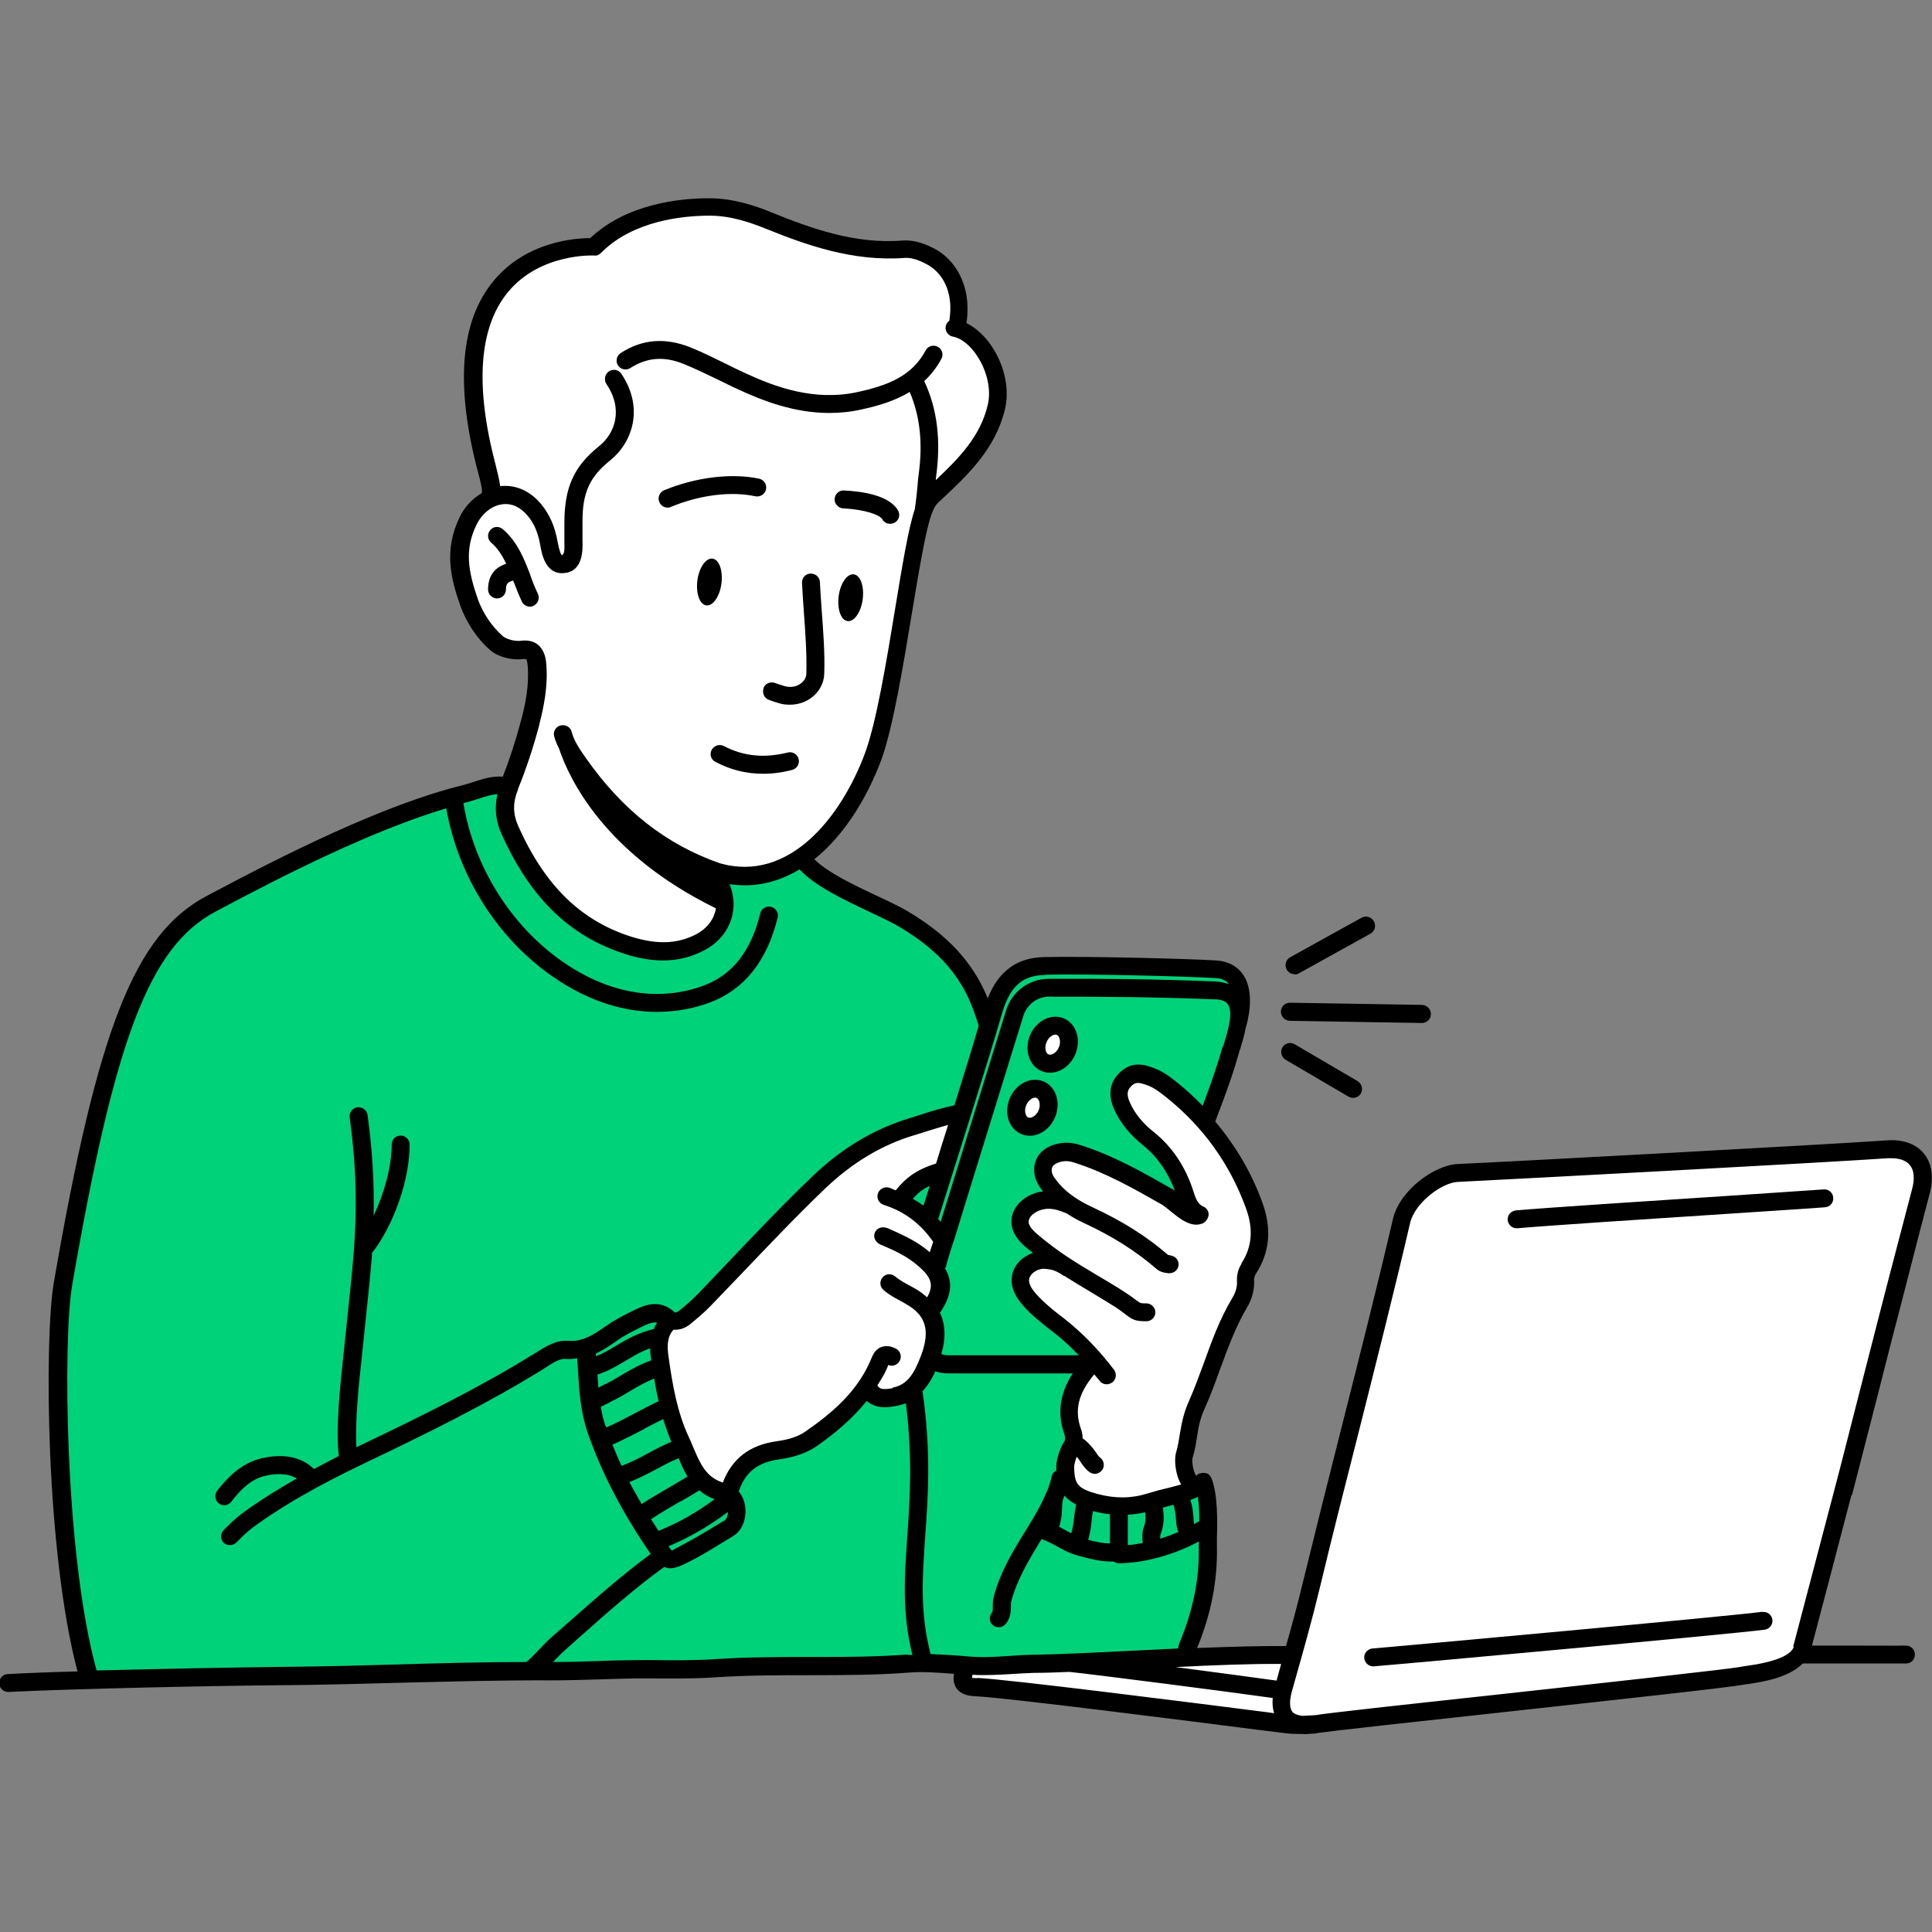
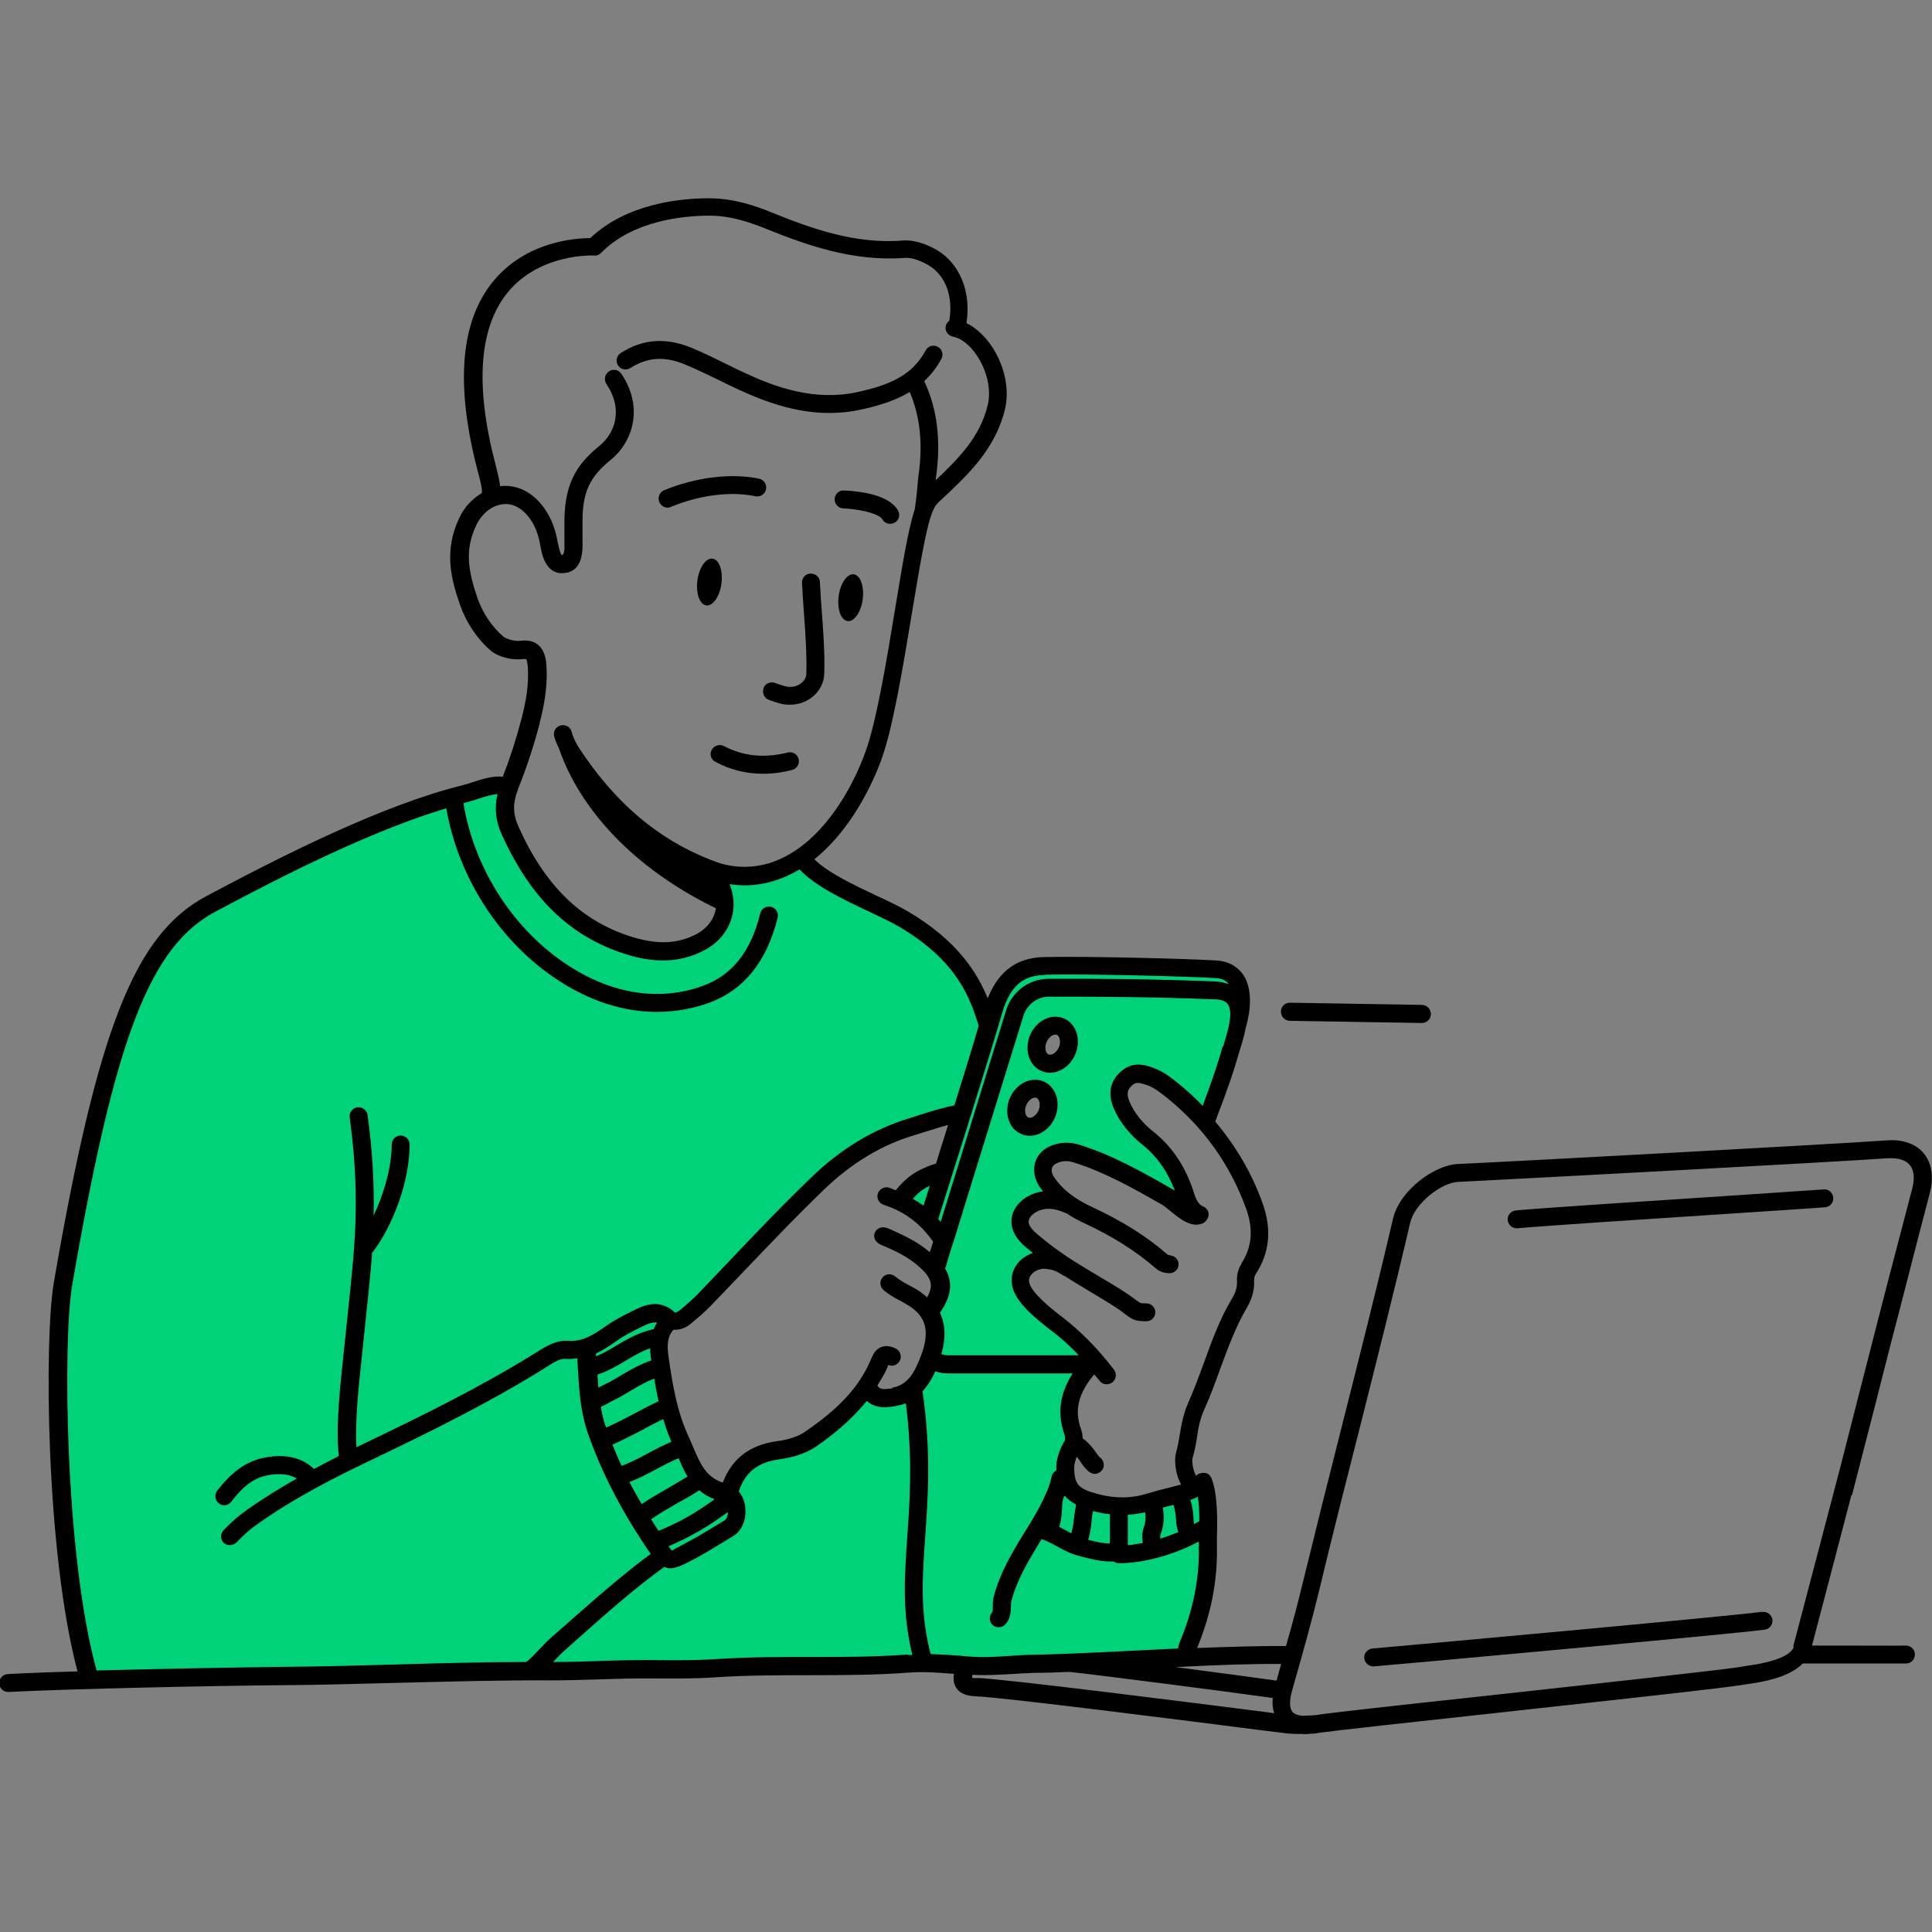
<svg xmlns="http://www.w3.org/2000/svg" id="Camada_2" data-name="Camada 2" viewBox="0 0 80 80">
  <rect x="0" y="0" width="80" height="80" fill="#808080" stroke="none" />
  <defs>
    <style>      .cls-1 {        fill: #fff;      }      .cls-2 {        fill: none;      }      .cls-3 {        fill: #00d27a;      }    </style>
  </defs>
  <g id="Camada_1-2" data-name="Camada 1">
    <g>
      <rect class="cls-2" width="80" height="80" />
      <g>
-         <path class="cls-1" d="M29.38,8.7c.92,0,1.77.3,2.41.56,1.45.59,3.15,1.22,5.01,1.22.21,0,.42,0,.62-.02.03,0,.05,0,.08,0,.28,0,.6.09.97.28.62.32,1.28,1.19,1.07,2.58l-.05.36.32.16c.31.15.62.44.86.81.46.7.63,1.52.46,2.21-.36,1.49-1.44,2.5-2.48,3.47l-.11.1c-.23.22-.34.44-.45.74-.25.72-.52,2.31-.82,4.14-.37,2.21-.78,4.72-1.25,5.99-.6,1.62-1.55,3.04-2.61,3.89l-.43.35.4.39c.63.62,1.79,1.17,2.75,1.62.46.22.89.42,1.21.61,2.05,1.21,2.76,2.5,3.11,3.37l.47,1.15.45-1.16c.47-1.21,1.26-1.39,1.88-1.4.26,0,.56,0,.9,0,2,0,5.22.09,6.18.15.33.02.58.14.73.36.33.48.18,1.35.05,1.79v.03s-.01.03-.01.03c-.05.26-.13.52-.19.73l-.06.2c-.22.79-.47,1.51-.98,2.85l-.1.27.19.22c.83.99,1.46,2.07,1.88,3.23.34.93.26,1.75-.23,2.49-.11.17-.16.36-.15.57.02.28-.07.57-.23.85-.49.82-.81,1.68-1.14,2.61-.2.54-.4,1.09-.64,1.63-.22.49-.28.86-.35,1.26-.04.26-.09.54-.18.88-.06.24,0,.78.21,1.12l.36.56.28-.34c.16.6.14,1.54.12,2.07v.06c0,.13,0,.24,0,.31.03,1.34-.23,2.65-.79,4.01l-.29.72.77-.03c1.36-.06,2.39-.09,3.25-.09h.4s.38,0,.38,0l.1-.37c.23-.82.47-1.71.69-2.61.52-2.15,1.07-4.32,1.6-6.43l.02-.06c.71-2.82,1.45-5.73,2.12-8.61.22-.93,1.43-1.85,2.21-1.89,2.45-.12,15.41-.81,17.8-.98.05,0,.11,0,.16,0,.42,0,.76.13.96.37.23.28.28.71.15,1.2-.31,1.17-.61,2.35-.92,3.53l-.03.11-.39,1.51c-.3,1.17-.6,2.34-.9,3.51l-.07.26c-.31,1.2-.61,2.4-.92,3.59-.47,1.82-1.37,5.22-1.63,6.22l-.1.38h-.01l-.15.15c-.48.5-1.56.65-1.97.71l-.17.03c-.56.12-5.69.67-10.22,1.17h-.13c-3.76.42-6.69.74-7.26.83-.08.01-.18.02-.31.03h-.11s-.05.02-.08.02c0,0,0,0,0,0-.03,0-.06,0-.09,0h-.06s-.02,0-.02,0h-.07c-.19,0-.35,0-.43-.01l-.98-.12-.13-.02c-5-.64-10.86-1.37-11.85-1.4-.23,0-.36-.05-.42-.12-.01-.02-.05-.07-.02-.25l.07-.52-.52-.04c-.41-.03-.89-.07-1.35-.07-.21,0-.41,0-.62.02-1.36.1-2.75.1-4.09.1-1.26,0-2.56,0-3.84.08-.54.04-1.13.05-1.85.05-.3,0-.59,0-.86,0-.13,0-.26,0-.4,0-.53,0-1.05.02-1.58.03h-.2c-.64.03-1.28.04-1.92.04h-.39c-1.95,0-3.92.05-5.84.1h-.08c-1.56.04-3.18.09-4.77.1-1.9.02-5.22.08-7.97.16l-.09-.36c-1.3-4.91-1.36-13.69-.97-15.9,1.79-10.34,3.26-14.14,6.05-15.63,3.18-1.7,7.24-3.75,10.51-4.55.14-.03.29-.08.44-.14.26-.09.62-.21.95-.21.03,0,.07,0,.1,0l.37.03.13-.34c.31-.79.57-1.59.79-2.43.17-.64.35-1.5.28-2.39-.04-.49-.25-.66-.43-.71-.06-.02-.13-.03-.21-.03-.03,0-.07,0-.13,0-.05,0-.1,0-.15,0-.3,0-.64-.11-.81-.25-.49-.42-.89-1.02-1.11-1.64-.36-1.03-.64-2.06-.05-3.28.16-.32.41-.59.73-.78l.19-.11.05-.21c.05-.25-.03-.59-.17-1.11-.9-3.42-.72-5.93.54-7.46,1.22-1.49,3.09-1.6,3.64-1.6h.2l.14-.14c1.38-1.31,3.45-1.51,4.56-1.51h.02" />
        <g>
          <polygon class="cls-2" points="39.8 45.97 36.67 46.99 33.97 48.92 28.81 54.26 27.57 54.66 27.3 55.77 27.52 57.42 29.22 61.55 30.25 61.96 30.2 61.72 30.7 60.79 32.07 60.08 33.61 59.67 35.91 57.48 36.53 57.89 37.47 57.7 38.53 56.45 38.45 56.44 38.74 54.99 38.48 54.18 39.03 53.22 38.59 52.35 39.07 51.16 37.12 49.77 39.03 48.36 39.8 45.97" />
          <path class="cls-3" d="M48.81,61.88l-2.13.48-1.1-.1-1.3-.57-.16-.55.23-1.18v-.94l.07-1.35.5-1.12h.02s.46-.18.46-.18l-3.07-3.02.03-.86,1.18-.33-1.16-1.16-.13-.77,1.7-.55-.76-1.25.24-.55.7-.18,1.7.54,3.52,1.93-1.01-2.23-1.76-1.95-.32-.9.54-.53h.78s1.45.99,1.45.99l.86.86,1.5-4.5-.09-1.2-.58-.52-6.07-.21-1.88.06-.97.55-.83,1.63-1.76-2.85-2.89-1.9-2.06-1.06-1.03-.9-1.61.71-1.9-.09.33,1.94-1.23,1.06-1.74.28-2.81-.93-2.05-2.14-1.29-2.66.12-1.16h-.78l-6.16,2.25-6.1,3.15-1.88,2.27-1.5,3.8-1.92,8.78-.26,2.93.19,6.88.96,6.93,45.6-.87.65-1.94.21-3.08-.21-2.26-1.02.52ZM39.07,51.16l-.48,1.2.43.87-.55.95.26.81-.28,1.46h.08s-1.06,1.26-1.06,1.26l-.93.19-.63-.41-2.29,2.19-1.54.42-1.37.71-.49.92.05.24-1.04-.41-1.7-4.13-.22-1.65.28-1.11,1.24-.4,5.16-5.34,2.7-1.93,3.12-1.02-.77,2.4-1.91,1.41,1.95,1.39ZM43.59,42.49c.31,0,.56.35.56.77s-.25.77-.56.77-.56-.35-.56-.77.25-.77.56-.77ZM42.75,45.1c.31,0,.56.35.56.77s-.25.77-.56.77-.56-.35-.56-.77.25-.77.56-.77Z" />
          <g>
            <path d="M76.69,61.9c.33-1.28.66-2.57.99-3.85.3-1.17.59-2.34.9-3.51l.39-1.51c.31-1.21.62-2.42.94-3.63.17-.66.08-1.24-.25-1.64-.33-.4-.88-.59-1.53-.54-2.41.17-15.35.87-17.78.98-.97.05-2.4,1.1-2.67,2.27-.67,2.88-1.41,5.79-2.12,8.6-.55,2.16-1.09,4.33-1.62,6.49-.21.87-.44,1.73-.69,2.6-1.07-.01-2.35.03-3.68.08.58-1.41.85-2.79.82-4.21,0-.08,0-.2,0-.35.02-.68.04-1.82-.23-2.48,0,0,0-.01-.01-.02-.01-.02-.03-.04-.04-.06-.02-.02-.03-.04-.05-.06,0,0,0-.01-.01-.01-.01-.01-.03-.01-.04-.02-.02-.01-.04-.03-.07-.03-.02,0-.05-.01-.07-.01-.02,0-.04,0-.07,0-.03,0-.05,0-.08.02-.02,0-.03,0-.05,0,0,0,0,0-.02.01-.02.01-.04.03-.06.04-.02.01-.04.03-.06.05,0,0,0,0,0,0-.14-.22-.18-.62-.15-.73.1-.34.15-.63.19-.91.06-.39.12-.72.31-1.14.25-.55.45-1.11.65-1.66.33-.89.64-1.74,1.1-2.52.22-.37.32-.76.3-1.13,0-.11.02-.19.07-.27.57-.87.67-1.85.28-2.93-.45-1.26-1.12-2.38-1.96-3.38.52-1.35.77-2.09,1-2.9l.06-.19c.07-.23.15-.5.2-.78.07-.23.42-1.45-.11-2.22-.17-.24-.49-.54-1.11-.58-1.14-.07-5.34-.18-7.12-.14-.74.02-1.76.24-2.34,1.71-.44-1.07-1.25-2.39-3.32-3.61-.35-.2-.8-.42-1.28-.64-.91-.43-2.02-.95-2.58-1.51,1.26-1.01,2.2-2.58,2.77-4.11.48-1.31.9-3.84,1.27-6.08.29-1.74.56-3.38.8-4.06.09-.25.16-.4.32-.55l.11-.1c1.09-1.02,2.22-2.08,2.62-3.72.2-.82,0-1.79-.53-2.6-.3-.45-.67-.79-1.06-.98.24-1.64-.55-2.69-1.34-3.09-.5-.26-.93-.36-1.31-.33-1.98.16-3.83-.52-5.41-1.16-.68-.28-1.59-.59-2.6-.59h-.02c-1.2,0-3.4.23-4.9,1.65h0c-.61,0-2.65.13-4.01,1.78-1.37,1.66-1.59,4.29-.64,7.9.1.36.19.73.16.88-.38.22-.71.56-.92,1-.67,1.39-.35,2.57.03,3.66.25.7.7,1.38,1.25,1.85.31.27.88.42,1.34.36.09,0,.13,0,.13,0,0,0,.05.04.07.27.07.81-.1,1.61-.26,2.22-.23.87-.48,1.64-.77,2.38-.44-.04-.88.11-1.25.23-.14.05-.28.09-.4.12-3.32.82-7.42,2.89-10.63,4.6-2.96,1.58-4.49,5.46-6.31,15.99-.4,2.31-.34,11.13.98,16.11-1.14.03-2.15.07-2.89.11-.21.01-.36.19-.35.39.01.2.17.35.37.35h.02c2.57-.13,8.56-.26,11.4-.28,1.59-.01,3.19-.06,4.78-.1,2.07-.05,4.21-.11,6.3-.1.65,0,1.29-.02,1.94-.04.71-.02,1.43-.05,2.15-.04.83,0,1.8.02,2.75-.05,2.63-.17,5.28.01,7.93-.19.61-.05,1.24,0,1.89.05-.03.21-.02.42.11.6.19.27.53.32.8.33,1.11.04,8.97,1.04,11.93,1.42l.98.12c.09.01.28.02.49.02.04,0,.08,0,.13,0,.04,0,.07.01.11.01.07,0,.16-.02.23-.02.14,0,.26-.02.35-.04.57-.08,3.8-.44,7.23-.81,4.82-.53,9.81-1.07,10.39-1.19l.15-.02c.54-.08,1.66-.25,2.25-.85.52,0,1.16,0,1.82,0,.52,0,1.05,0,1.53,0,.34,0,.65,0,.93,0,.21,0,.37-.17.36-.38,0-.2-.17-.36-.37-.36h0c-.66.01-1.56,0-2.44,0-.51,0-1.01,0-1.45,0,.26-1,1.16-4.4,1.63-6.22h0ZM53.05,68.9c-.06.2-.11.41-.17.62l-.02.07c-.7-.1-2.44-.33-4.18-.56,1.58-.08,3.11-.14,4.38-.13ZM45.06,63.76c.08-.27.12-.54.14-.78.01-.14.03-.28.06-.41.24.06.47.11.7.13v1.21c-.3,0-.59-.07-.9-.15ZM43.96,62.66c.01-.09.02-.17.02-.26,0-.15.02-.25.04-.33.02-.05.04-.09.06-.14.13.15.29.27.48.37-.04.2-.07.4-.09.59-.02.22-.06.42-.11.6-.09-.04-.17-.09-.26-.14-.08-.04-.16-.08-.24-.13.05-.17.09-.36.11-.58ZM46.7,62.72c.24-.01.48-.05.72-.1.03.22.02.42-.06.63-.07.2-.07.42-.04.64-.21.04-.42.08-.62.09v-1.26ZM48.04,63.71c0-.08,0-.16.03-.21.13-.35.14-.7.08-1.07.15-.04.3-.09.44-.12.06.19.09.37.11.66,0,.14.04.3.09.47-.24.1-.48.19-.74.27ZM49.44,63.11c0-.07-.02-.15-.02-.27-.02-.28-.05-.49-.13-.73.11-.04.21-.08.31-.13.05.31.06.67.06,1.01-.07.04-.14.08-.22.12ZM51.41,52.33c-.14.21-.2.45-.19.72.02.29-.1.55-.2.71-.51.85-.84,1.76-1.16,2.65-.2.54-.4,1.09-.63,1.61-.23.51-.3.93-.37,1.33-.04.25-.08.52-.17.83-.06.22-.05.83.22,1.29-.15.04-.31.08-.49.13-.27.06-.57.14-.9.24-.66.21-1.34.22-2.08.02-.81-.22-.96-.4-.96-1.14,0-.08.05-.24.1-.4.03.03.06.07.1.12l.08.12c.09.13.19.28.36.4.06.04.14.07.21.07.12,0,.23-.06.31-.16.12-.17.07-.4-.09-.52-.06-.04-.11-.12-.17-.21-.04-.05-.07-.1-.11-.15-.13-.16-.27-.32-.44-.43,0-.12-.02-.25-.07-.39-.28-.78-.11-1.47.55-2.26.07.09.15.17.22.26.07.1.18.15.3.15.08,0,.16-.03.23-.08.16-.12.19-.36.07-.52-.58-.76-1.17-1.38-1.84-1.94-.06-.05-.15-.12-.26-.21-.4-.3-1.32-1.02-1.41-1.46-.03-.14.01-.25.11-.36.16-.17.42-.23.54-.21,0,0,.1.01.1.01.16.02.33.04.68.28,0,0,.01,0,.02,0,.32.2.64.4.98.6.28.17.57.34.89.54.35.21.54.36.67.46.3.23.42.28.86.28h0c.21,0,.37-.17.37-.37,0-.2-.17-.37-.37-.37h0c-.24,0-.24,0-.42-.13-.14-.11-.35-.26-.73-.5-.33-.2-.62-.38-.9-.54-.9-.54-1.61-.96-2.51-1.73-.13-.12-.36-.34-.31-.54.04-.19.27-.35.48-.42.21-.07.52-.12,1.07.13,0,0,0,0,.01,0,.23.15.47.29.76.42,1.16.54,2.12,1.15,2.94,1.86.18.16.35.18.51.2.02,0,.04,0,.06,0,.18,0,.34-.13.37-.31.03-.2-.11-.39-.31-.42,0,0-.13-.03-.13-.03-.87-.76-1.89-1.4-3.12-1.97-.75-.35-1.23-.72-1.59-1.24-.09-.13-.12-.27-.09-.38.02-.09.09-.15.19-.2.24-.11.46-.12.73-.03,1.3.41,2.49,1.09,3.65,1.75.08.05.19.14.3.23.4.33.88.72,1.33.55.02,0,.03,0,.05-.02.01,0,.02,0,.03-.01.01,0,.02-.02.03-.03.02-.01.04-.03.05-.04.03-.03.05-.06.07-.09,0,0,0,0,0,0,0,0,0,0,0,0,.06-.11.08-.23.02-.35-.05-.1-.14-.16-.23-.19-.16-.1-.25-.25-.34-.54-.33-1.06-.89-1.91-1.67-2.53-.47-.37-.79-.78-.99-1.23-.16-.36-.08-.54.09-.69.16-.15.28-.14.67,0,.28.11.53.31.77.5,1.52,1.22,2.63,2.77,3.29,4.6.31.86.24,1.6-.2,2.27ZM50.63,43.33c-.2.71-.42,1.36-.83,2.46-.31-.32-.64-.63-1-.92-.27-.22-.58-.47-.96-.62-.34-.13-.9-.36-1.44.13-.31.28-.61.77-.27,1.54.25.57.65,1.06,1.21,1.51.58.47,1.02,1.1,1.31,1.88-.05-.04-.1-.07-.14-.09-1.19-.68-2.42-1.38-3.79-1.81-.44-.14-.85-.12-1.26.06-.3.14-.52.38-.6.68-.09.33-.02.69.2,1.01.04.06.09.11.13.17-.12.02-.23.04-.31.07-.39.12-.87.45-.98.98-.06.3-.01.76.56,1.25.11.09.21.17.31.25-.2.07-.4.19-.55.34-.27.28-.38.63-.31,1.01.12.67.93,1.34,1.68,1.91.1.08.18.14.24.19.3.25.57.51.84.79-1.6,0-3.86,0-5.39,0-.11,0-.21-.02-.3-.05.19-.66.17-1.23-.06-1.71.48-.69.55-1.27.21-1.84,0-.02.02-.03.03-.04.05-.21.16-.56.25-.85l.12-.36c.17-.57.89-2.88,1.56-5.05.62-2,1.2-3.88,1.29-4.17.12-.39.52-.78,1.05-.78,2.37,0,4.25.01,6.87.11.27,0,.45.08.54.2.24.33,0,1.12-.13,1.54l-.06.21ZM36.98,57.48c-.41.07-.55.05-.65-.11.13-.22.27-.42.38-.67l.05-.12s.01-.04.02-.06c.18.08.39,0,.48-.18.09-.18.02-.41-.17-.5-.22-.11-.42-.13-.6-.06-.27.1-.36.36-.43.52l-.04.09c-.58,1.32-1.67,2.19-2.66,2.88-.3.21-.68.34-1.21.41-1.13.16-1.85.74-2.22,1.71-.68-.22-.93-.76-1.22-1.45-.06-.15-.13-.31-.2-.46-.47-1.02-.66-2.12-.82-3.25-.08-.52-.06-.89.2-1.17.25.02.5-.07.69-.23.28-.23.58-.48.85-.76l1.21-1.26c1.13-1.18,2.29-2.41,3.49-3.56,1.13-1.09,2.39-1.85,3.75-2.25l.51-.16c.29-.09.58-.18.87-.26-.18.56-.35,1.11-.5,1.6-.84.26-1.27.61-1.67,1.11-.09-.03-.17-.08-.27-.11-.2-.06-.4.05-.47.24-.06.2.04.4.24.47.86.27,1.53.78,2.05,1.53-.05.14-.09.29-.14.43,0,0,0,0,0,0-.53-.45-1.04-.68-1.71-.98-.55-.24-.85.45-.3.68.58.24,1.08.48,1.52.86.56.48.67.8.38,1.31-.15-.13-.31-.26-.51-.37l-.2-.11c-.23-.12-.44-.24-.62-.39-.16-.13-.39-.11-.52.05-.13.16-.11.39.05.52.23.2.49.34.74.47l.19.11c.82.46,1,1.09.63,2.1-.29.78-.58,1.25-1.2,1.36ZM29.98,62.97l-.45.27c-.41.25-.83.5-1.31.75-.19.1-.38.2-.39.22-.03-.02-.09-.1-.15-.18.91-.39,1.63-.81,2.46-1.42,0,.16-.06.31-.15.36ZM25.07,59.04c-.09-.26-.15-.52-.19-.79.1-.04.18-.09.27-.13.06-.03.12-.07.18-.1.29-.13.56-.3.83-.46.31-.19.62-.35.93-.48.05.32.11.63.18.94-.31.15-.63.31-.94.48-.4.21-.81.43-1.23.61,0-.03-.02-.06-.03-.08ZM24.73,56.92c.4-.12.78-.34,1.15-.56.34-.2.68-.41,1.04-.53,0,.19.03.36.05.5-.44.15-.83.37-1.2.59-.25.15-.5.3-.76.42-.08.04-.16.08-.23.12,0,0,0,0,0,0-.02-.18-.03-.37-.04-.55ZM27.06,55.04c-.59.12-1.11.42-1.56.69-.28.17-.56.33-.82.43,0-.04,0-.08,0-.12.34-.15.63-.36.89-.54.29-.21.62-.37.94-.53.34-.17.53-.24.7-.2-.06.09-.11.18-.14.27ZM26.68,59.16c.26-.14.52-.27.78-.4.1.32.21.63.34.94-.35.15-.68.32-.99.49-.36.2-.71.37-1.07.51-.14-.29-.26-.59-.38-.88.45-.2.89-.43,1.32-.65ZM27.17,60.84c.31-.17.62-.33.93-.46.11.26.22.52.37.76-.19.12-.42.25-.67.4-.45.26-.9.52-1.23.74-.18-.31-.35-.61-.51-.91.39-.15.75-.34,1.11-.53ZM28.17,62.18c.3-.17.57-.33.79-.47.17.15.38.28.63.37-.77.56-1.44.95-2.32,1.31-.1-.16-.21-.32-.31-.48.3-.21.78-.49,1.21-.74ZM38.24,49.92c-.14-.1-.29-.19-.44-.28.18-.21.38-.39.7-.54-.11.34-.19.62-.26.82ZM43.28,40.36c1.77-.04,5.93.07,7.06.14.33.02.47.15.54.25-.17-.06-.35-.1-.56-.11-2.61-.1-4.57-.12-6.9-.11-.81,0-1.53.54-1.76,1.31-.09.29-.67,2.17-1.29,4.17-.55,1.79-1.13,3.66-1.42,4.59-.03-.04-.06-.09-.1-.12.21-.67,2.19-6.92,2.64-8.51.39-1.38,1.09-1.58,1.79-1.6ZM22.34,29.96c.17-.66.36-1.55.28-2.47-.02-.24-.08-.57-.34-.79-.18-.15-.42-.2-.69-.17-.26.04-.61-.06-.76-.18-.45-.39-.83-.95-1.04-1.53-.41-1.18-.56-2.06-.06-3.09.23-.47.64-.8,1.08-.85.38-.05.75.12,1.05.49.26.31.42.69.51,1.2.06.36.22,1.23.98,1.16.81-.06.78-.98.77-1.36,0-.24,0-.47,0-.8,0-1.17.3-1.83,1.15-2.51.9-.72,1.42-2.15.46-3.58-.11-.17-.34-.22-.52-.1-.17.12-.21.35-.1.52.71,1.05.36,2.05-.31,2.58-1.03.83-1.43,1.69-1.43,3.18,0,.24,0,.48,0,.81.01.3,0,.47-.1.52-.04-.02-.1-.14-.18-.55-.11-.64-.33-1.13-.67-1.55-.47-.57-1.07-.83-1.71-.76,0,0,0,0,0,0-.03-.25-.1-.53-.19-.89-.86-3.27-.69-5.68.51-7.14,1.34-1.63,3.55-1.52,3.57-1.52.1.02.21-.03.29-.11,1.31-1.33,3.38-1.54,4.49-1.54h.01c.88,0,1.7.29,2.32.54,1.66.67,3.6,1.37,5.75,1.21.24-.02.54.06.91.26.6.31,1.14,1.08.94,2.34-.07.05-.13.13-.15.23-.04.2.1.39.3.43.34.06.72.36,1.01.81.41.63.58,1.4.43,2.02-.31,1.31-1.19,2.2-2.15,3.11,0-.04,0-.09.01-.13.21-1.52.05-2.82-.49-3.97.27-.25.51-.55.71-.92.1-.18.03-.41-.15-.5-.18-.1-.41-.03-.5.15-.56,1.05-1.54,1.45-2.85,1.73-1.77.38-3.39-.22-4.6-.78-.27-.12-.53-.25-.79-.38-.49-.24-.99-.49-1.51-.7-1.04-.41-1.98-.34-2.88.24-.17.11-.22.34-.11.51.11.17.34.22.51.11.69-.44,1.39-.5,2.21-.17.49.2.98.44,1.46.67.27.13.54.27.81.39,1.02.47,2.31.97,3.76.97.42,0,.86-.04,1.31-.14.7-.15,1.41-.36,2.02-.73.42.99.55,2.1.37,3.41-.02.12-.03.24-.04.39-.02.24-.05.56-.12,1.06,0,0,0,0,0,0-.26.75-.52,2.33-.82,4.15-.36,2.2-.78,4.7-1.24,5.94-.97,2.62-3.12,5.38-6,4.57-2.24-.78-4.06-2.21-5.58-4.39-.23-.33-.47-.67-.57-1.06-.05-.2-.26-.31-.46-.26-.2.05-.32.26-.26.46.05.18.12.34.2.5.41,1.23,1.87,4.35,6.49,6.61,0,.06-.02.13-.04.19-.11.37-.39.68-.76.88-.79.41-1.62.44-2.69.11-2.09-.66-3.58-2.11-4.68-4.56-.24-.53-.24-1-.02-1.54,0,0,0-.01,0-.02,0,0,0,0,0,0,0,0,0,0,0,0,.34-.84.64-1.73.9-2.73ZM16.55,68.92c-1.59.04-3.18.09-4.77.1-1.86.02-5.06.08-7.78.15-1.32-4.77-1.4-13.74-1.01-15.96,1.77-10.25,3.21-14.01,5.93-15.46,2.88-1.54,6.49-3.36,9.56-4.28.48,2.78,2.11,5.37,4.38,6.95,1.63,1.14,3.13,1.48,4.34,1.48.91,0,1.66-.19,2.17-.38,1.44-.53,2.39-1.72,2.83-3.52.05-.2-.07-.4-.27-.45-.19-.05-.4.07-.45.27-.38,1.57-1.16,2.56-2.37,3-1.07.4-3.25.79-5.83-1.01-2.13-1.49-3.66-3.93-4.09-6.55.06-.02.12-.04.18-.05.14-.04.3-.09.46-.14.26-.09.53-.17.77-.19-.13.56-.08,1.11.17,1.66,1.2,2.66,2.83,4.24,5.14,4.97.56.18,1.07.26,1.55.26.61,0,1.17-.14,1.7-.42.56-.29.96-.76,1.13-1.32.14-.46.11-.94-.08-1.42.21.03.42.05.62.05.83,0,1.59-.25,2.28-.66.64.69,1.82,1.25,2.88,1.75.47.22.91.43,1.22.61,2.45,1.44,2.95,2.97,3.31,4.09v.04c-.24.84-.62,2.05-1,3.28-.45.09-.91.23-1.35.37l-.5.16c-1.47.44-2.84,1.26-4.05,2.43-1.21,1.16-2.38,2.39-3.51,3.58l-1.2,1.26c-.25.25-.52.49-.78.7-.08.06-.16.08-.18.08-.66-.61-1.31-.29-1.79-.05-.34.17-.7.35-1.04.59-.57.4-1.01.68-1.62.63-.48-.03-.91.24-1.26.46l-.13.08c-2.31,1.43-4.71,2.6-7.17,3.78-.06.03-.12.06-.18.09-.07-1.07.11-2.71.22-3.73l.17-1.63c.09-.86.18-1.71.25-2.57,0-.04,0-.08,0-.11.9-1.15,1.57-3.05,1.56-4.5,0-.21-.17-.37-.37-.37h0c-.21,0-.37.17-.37.37,0,.89-.3,2-.75,2.95.03-1.38-.05-2.71-.25-4.17-.03-.2-.21-.34-.42-.32-.2.03-.35.21-.32.42.27,1.98.32,3.73.16,5.68-.07.85-.16,1.7-.25,2.55l-.17,1.63c-.13,1.22-.33,3.03-.19,4.16-.33.17-.68.35-1.03.54-.5-.5-1.27-.66-2.19-.44-.87.21-1.45.87-1.82,1.34-.12.16-.09.4.07.52.07.05.15.08.22.08.11,0,.22-.05.3-.15.47-.62.9-.95,1.4-1.07.34-.08.89-.14,1.31.11-.68.39-1.37.81-2.05,1.29-.36.26-.56.42-.98.85-.14.15-.14.38,0,.52.07.07.16.1.26.1s.19-.04.27-.11c.38-.39.55-.53.87-.76,1.58-1.12,3.28-1.97,4.58-2.59,2.38-1.14,4.9-2.37,7.24-3.82l.14-.09c.26-.17.57-.37.8-.34.17.01.33,0,.48-.03.01.15.02.3.03.45.05.85.1,1.72.39,2.59.57,1.66,1.42,3.31,2.6,5.03,0,.01.02.02.03.03-1.16.85-2.38,1.93-3.47,2.89l-.64.56c-.17.15-.36.35-.54.54-.17.18-.39.41-.48.46-.01,0-.02.02-.03.03-1.77,0-3.55.05-5.28.1ZM37.58,68.51c-2.63.2-5.27.01-7.92.19-.93.06-1.88.05-2.7.04-.72,0-1.45.01-2.18.04-.62.02-1.25.04-1.88.04.16-.16.32-.34.46-.46l.64-.57c1.1-.98,2.35-2.08,3.51-2.91.08.04.16.06.24.06.22,0,.48-.11.86-.31.45-.23.87-.49,1.3-.75l.44-.27c.45-.27.57-.83.5-1.27-.04-.23-.13-.43-.26-.58.26-.79.78-1.21,1.67-1.33.63-.09,1.13-.26,1.53-.53.72-.5,1.47-1.11,2.1-1.89.23.2.49.26.74.26.18,0,.35-.03.48-.05.14-.03.27-.07.4-.11.28,2.23.17,3.96.06,5.49-.12,1.7-.22,3.18.21,4.93-.07,0-.13,0-.2,0ZM38.54,68.51c-.45-1.71-.35-3.18-.23-4.87.12-1.66.25-3.54-.11-6.03.24-.26.41-.56.53-.83.16.06.34.09.55.09h0c1.45,0,3.56,0,5.14,0-.43.66-.71,1.5-.34,2.54.03.08.03.16.01.25-.02.03-.04.06-.06.1,0,0,0,0-.01.01,0,.01-.01.03-.02.04,0,0,0,0,0,0,0,0,0,0,0,0-.13.24-.26.64-.26.9,0,.06,0,.12,0,.18-.09.05-.17.13-.19.24-.04.19-.1.38-.17.56-.02.05-.05.1-.07.15-.2.49-.48.95-.77,1.43l-.14.22c-.49.8-.99,1.63-1.25,2.62-.04.15-.04.29-.04.41,0,.15,0,.22-.04.26-.13.16-.11.39.05.52.07.06.15.08.24.08.11,0,.21-.05.29-.14.2-.25.21-.53.21-.73,0-.09,0-.17.02-.22.24-.89.71-1.67,1.17-2.43l.08-.13c.2.07.4.17.6.28.27.15.56.31.89.4l.11.03c.41.11.84.22,1.3.22.03,0,.06,0,.09,0,.06.04.13.07.2.07h0c1.06,0,2.32-.36,3.32-.9,0,.08,0,.16,0,.21.03,1.34-.24,2.65-.8,3.99-.03.08-.05.16-.06.23-.53.03-1.07.05-1.61.08-1.63.08-3.16.16-4.39.18-.33,0-.67.03-1,.05-.59.04-1.14.07-1.68.02-.55-.05-1.07-.08-1.58-.1ZM40.46,69.49c-.13,0-.2-.01-.21-.02,0-.02,0-.06.02-.12.53.03,1.06,0,1.58-.03.32-.02.64-.04.96-.05.45,0,.95-.02,1.47-.04.92.09,6.89.86,8.42,1.08-.02.24,0,.45.06.63l-.29-.04c-2.97-.38-10.86-1.38-12-1.42ZM74.28,68.19c-.13.36-.79.63-1.95.79-.09.01-.15.02-.19.03-.56.11-5.97.7-10.33,1.18-3.7.4-6.9.75-7.33.83-.04,0-.08,0-.12.01-.12,0-.27.01-.42.02-.19-.02-.33-.07-.41-.15-.14-.15-.15-.48-.02-.92l.07-.25c.37-1.3.75-2.65,1.07-3.98.52-2.17,1.07-4.33,1.62-6.49.71-2.82,1.45-5.74,2.12-8.62.19-.82,1.3-1.67,1.98-1.7,2.44-.12,15.39-.81,17.8-.98.05,0,.09,0,.15,0,.27,0,.58.06.76.28.18.21.21.56.1.98-.32,1.21-.63,2.42-.95,3.63l-.39,1.51c-.3,1.17-.6,2.34-.9,3.51-.33,1.28-.65,2.57-.99,3.85-.56,2.14-1.7,6.47-1.7,6.47Z" />
            <path d="M72.97,66.74c-1.08.16-15.36,1.46-16.14,1.52-.2.02-.36.2-.34.4.02.19.18.34.37.34,0,0,.02,0,.03,0,.12,0,14.99-1.35,16.19-1.52.2-.03.34-.22.31-.42-.03-.2-.22-.34-.42-.31Z" />
            <path d="M75.53,49.25c-.6.04-2.09.14-3.86.26-3.41.22-7.65.5-8.9.61-.2.02-.36.2-.34.4.02.19.18.34.37.34.01,0,.02,0,.03,0,1.24-.11,5.48-.39,8.88-.61,1.77-.12,3.27-.21,3.86-.26.2-.01.36-.19.34-.4-.01-.2-.2-.36-.4-.34Z" />
            <path d="M31.62,28.5c-.07.19.02.41.22.48.15.06.31.11.46.15.13.04.27.05.41.05.32,0,.64-.1.89-.29.32-.24.52-.6.53-.99.03-.86-.04-1.73-.1-2.56-.03-.41-.06-.83-.08-1.24-.01-.21-.18-.35-.39-.35-.21.01-.36.18-.35.39.02.42.05.84.08,1.26.06.82.12,1.66.1,2.48,0,.21-.13.35-.23.42-.18.14-.43.18-.67.11-.13-.04-.27-.08-.4-.13-.19-.07-.41.02-.48.22Z" />
            <path d="M27.64,21.02s.1,0,.14-.03c1.18-.49,2.48-.66,3.5-.44.2.04.4-.09.44-.29.04-.2-.09-.4-.29-.44-1.15-.24-2.62-.06-3.93.48-.19.08-.28.3-.2.49.06.14.2.23.34.23Z" />
            <path d="M32.62,31.16c-.97.24-1.83.16-2.65-.27-.18-.09-.4-.02-.5.16-.1.18-.03.41.16.5.62.33,1.28.49,1.97.49.39,0,.79-.05,1.2-.16.2-.05.32-.25.27-.45-.05-.2-.25-.32-.45-.27Z" />
            <path d="M34.92,21.05c.91.05,1.52.27,1.62.46.07.12.19.18.32.18.06,0,.13-.02.19-.05.18-.1.24-.33.13-.51-.37-.64-1.55-.79-2.23-.82-.2-.02-.38.15-.39.35s.15.38.35.39Z" />
-             <path d="M21.96,23.81c-.26-.67-.52-1.36-1.14-1.9-.16-.13-.39-.12-.52.04-.13.15-.12.39.04.52.28.24.46.54.62.87-.35.12-.75.38-.75,1.07,0,.2.17.37.37.37h0c.21,0,.37-.17.37-.37,0-.23.07-.31.3-.37,0,.02.01.03.02.05.11.28.21.55.34.82.06.13.2.21.33.21.05,0,.11-.01.16-.04.18-.09.26-.31.17-.5-.12-.24-.22-.5-.31-.76Z" />
            <path d="M29.88,24.1c.05-.54-.13-.97-.41-.97s-.55.44-.6.97c-.05.54.13.97.41.97s.55-.44.6-.97Z" />
            <path d="M35.32,23.78c-.28,0-.55.44-.6.97-.05.54.13.97.41.97s.55-.44.6-.97c.05-.54-.13-.97-.41-.97Z" />
            <path d="M43.7,42.1c-.55,0-1.06.49-1.14,1.11-.05.34.04.67.24.9.17.2.42.31.68.31.55,0,1.06-.49,1.14-1.11.05-.34-.04-.67-.24-.9-.17-.2-.42-.31-.68-.31ZM43.36,43.62c-.06-.07-.08-.18-.07-.31.04-.27.25-.47.41-.47.05,0,.09.02.12.06.06.07.08.18.07.31-.05.35-.39.57-.53.41Z" />
            <path d="M42.86,44.71c-.55,0-1.06.49-1.14,1.11-.05.34.04.67.24.9.18.2.42.31.68.31.55,0,1.06-.49,1.14-1.11.05-.34-.04-.67-.24-.9-.17-.2-.42-.31-.68-.31ZM42.52,46.23c-.06-.07-.08-.18-.07-.31.04-.27.25-.47.41-.47.05,0,.09.02.12.06.06.07.08.18.07.31-.05.35-.39.57-.53.41Z" />
-             <path d="M53.61,40.35c.06,0,.12-.01.18-.05l2.96-1.64c.18-.1.24-.33.14-.51-.1-.18-.33-.25-.51-.15l-2.96,1.64c-.18.1-.24.33-.14.51.07.12.19.19.33.19Z" />
            <path d="M53.41,42.27l5.47.09h0c.2,0,.37-.16.37-.37,0-.21-.16-.37-.37-.38l-5.47-.09h0c-.2,0-.37.16-.37.37,0,.21.16.37.37.38Z" />
-             <path d="M53.61,43.24c-.18-.1-.4-.05-.51.13-.1.18-.04.4.13.51l2.61,1.53c.06.03.12.05.19.05.13,0,.25-.07.32-.18.1-.18.04-.4-.13-.51l-2.61-1.53Z" />
          </g>
        </g>
      </g>
    </g>
  </g>
</svg>